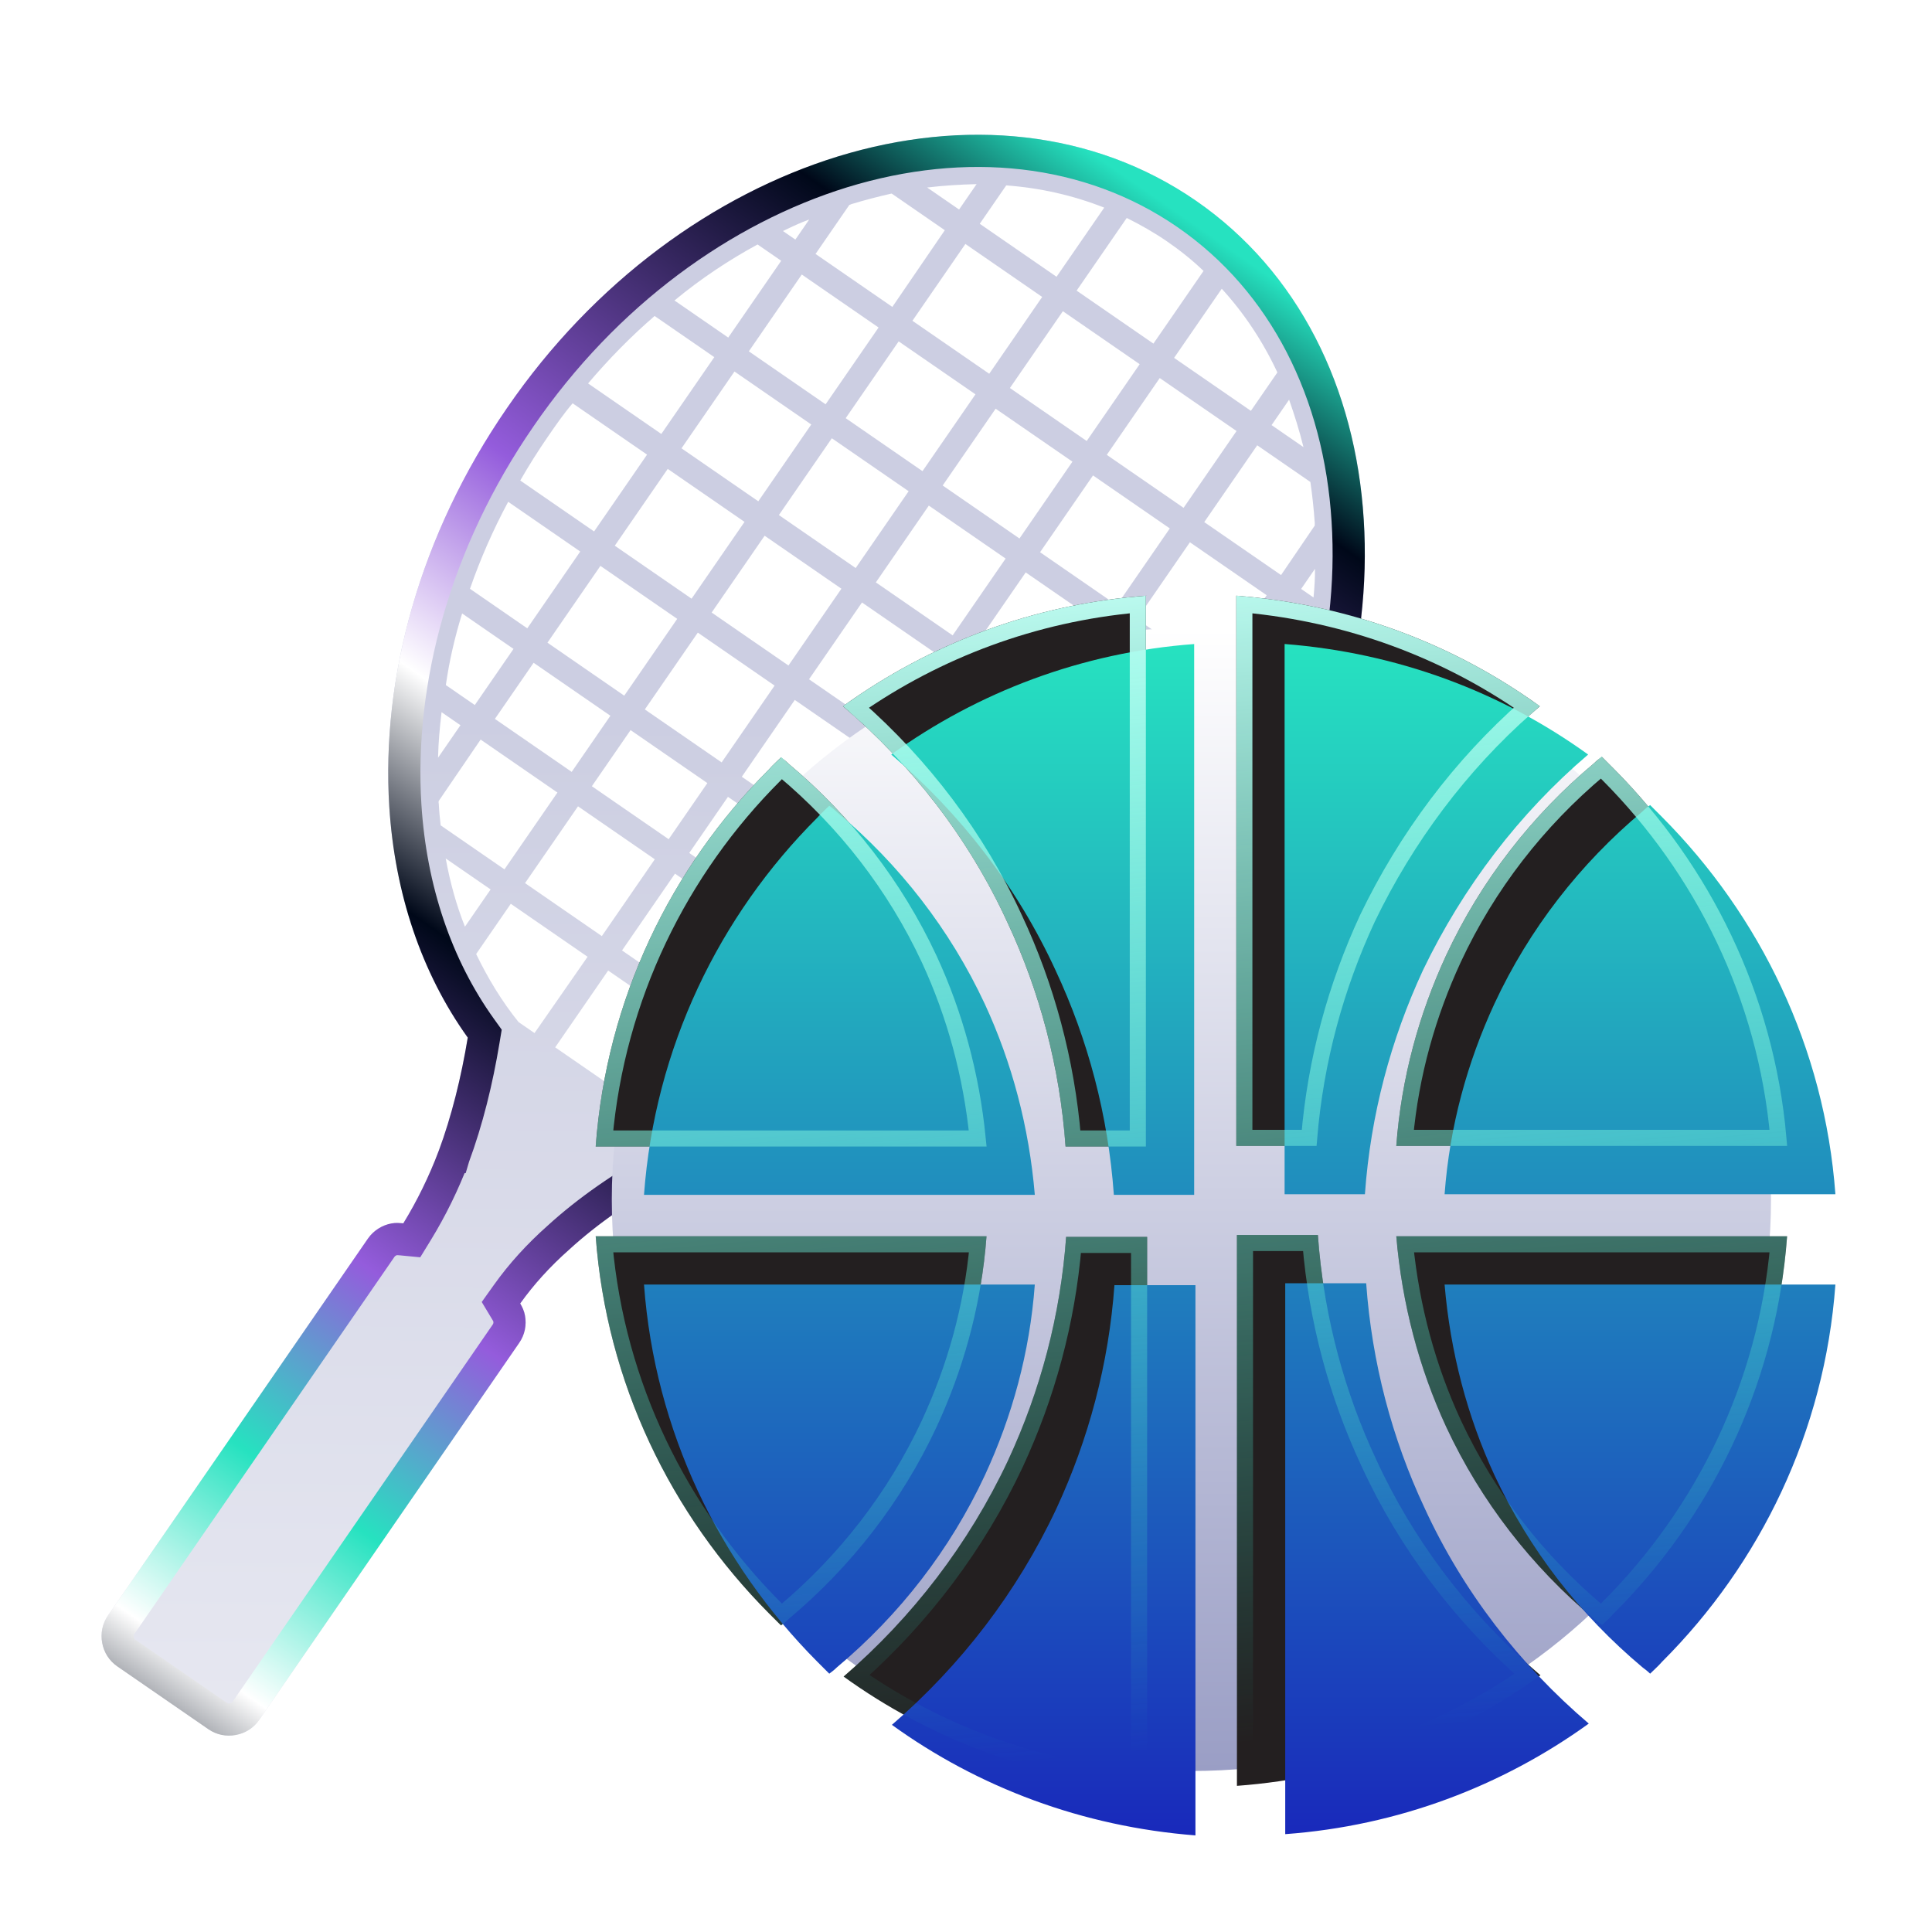
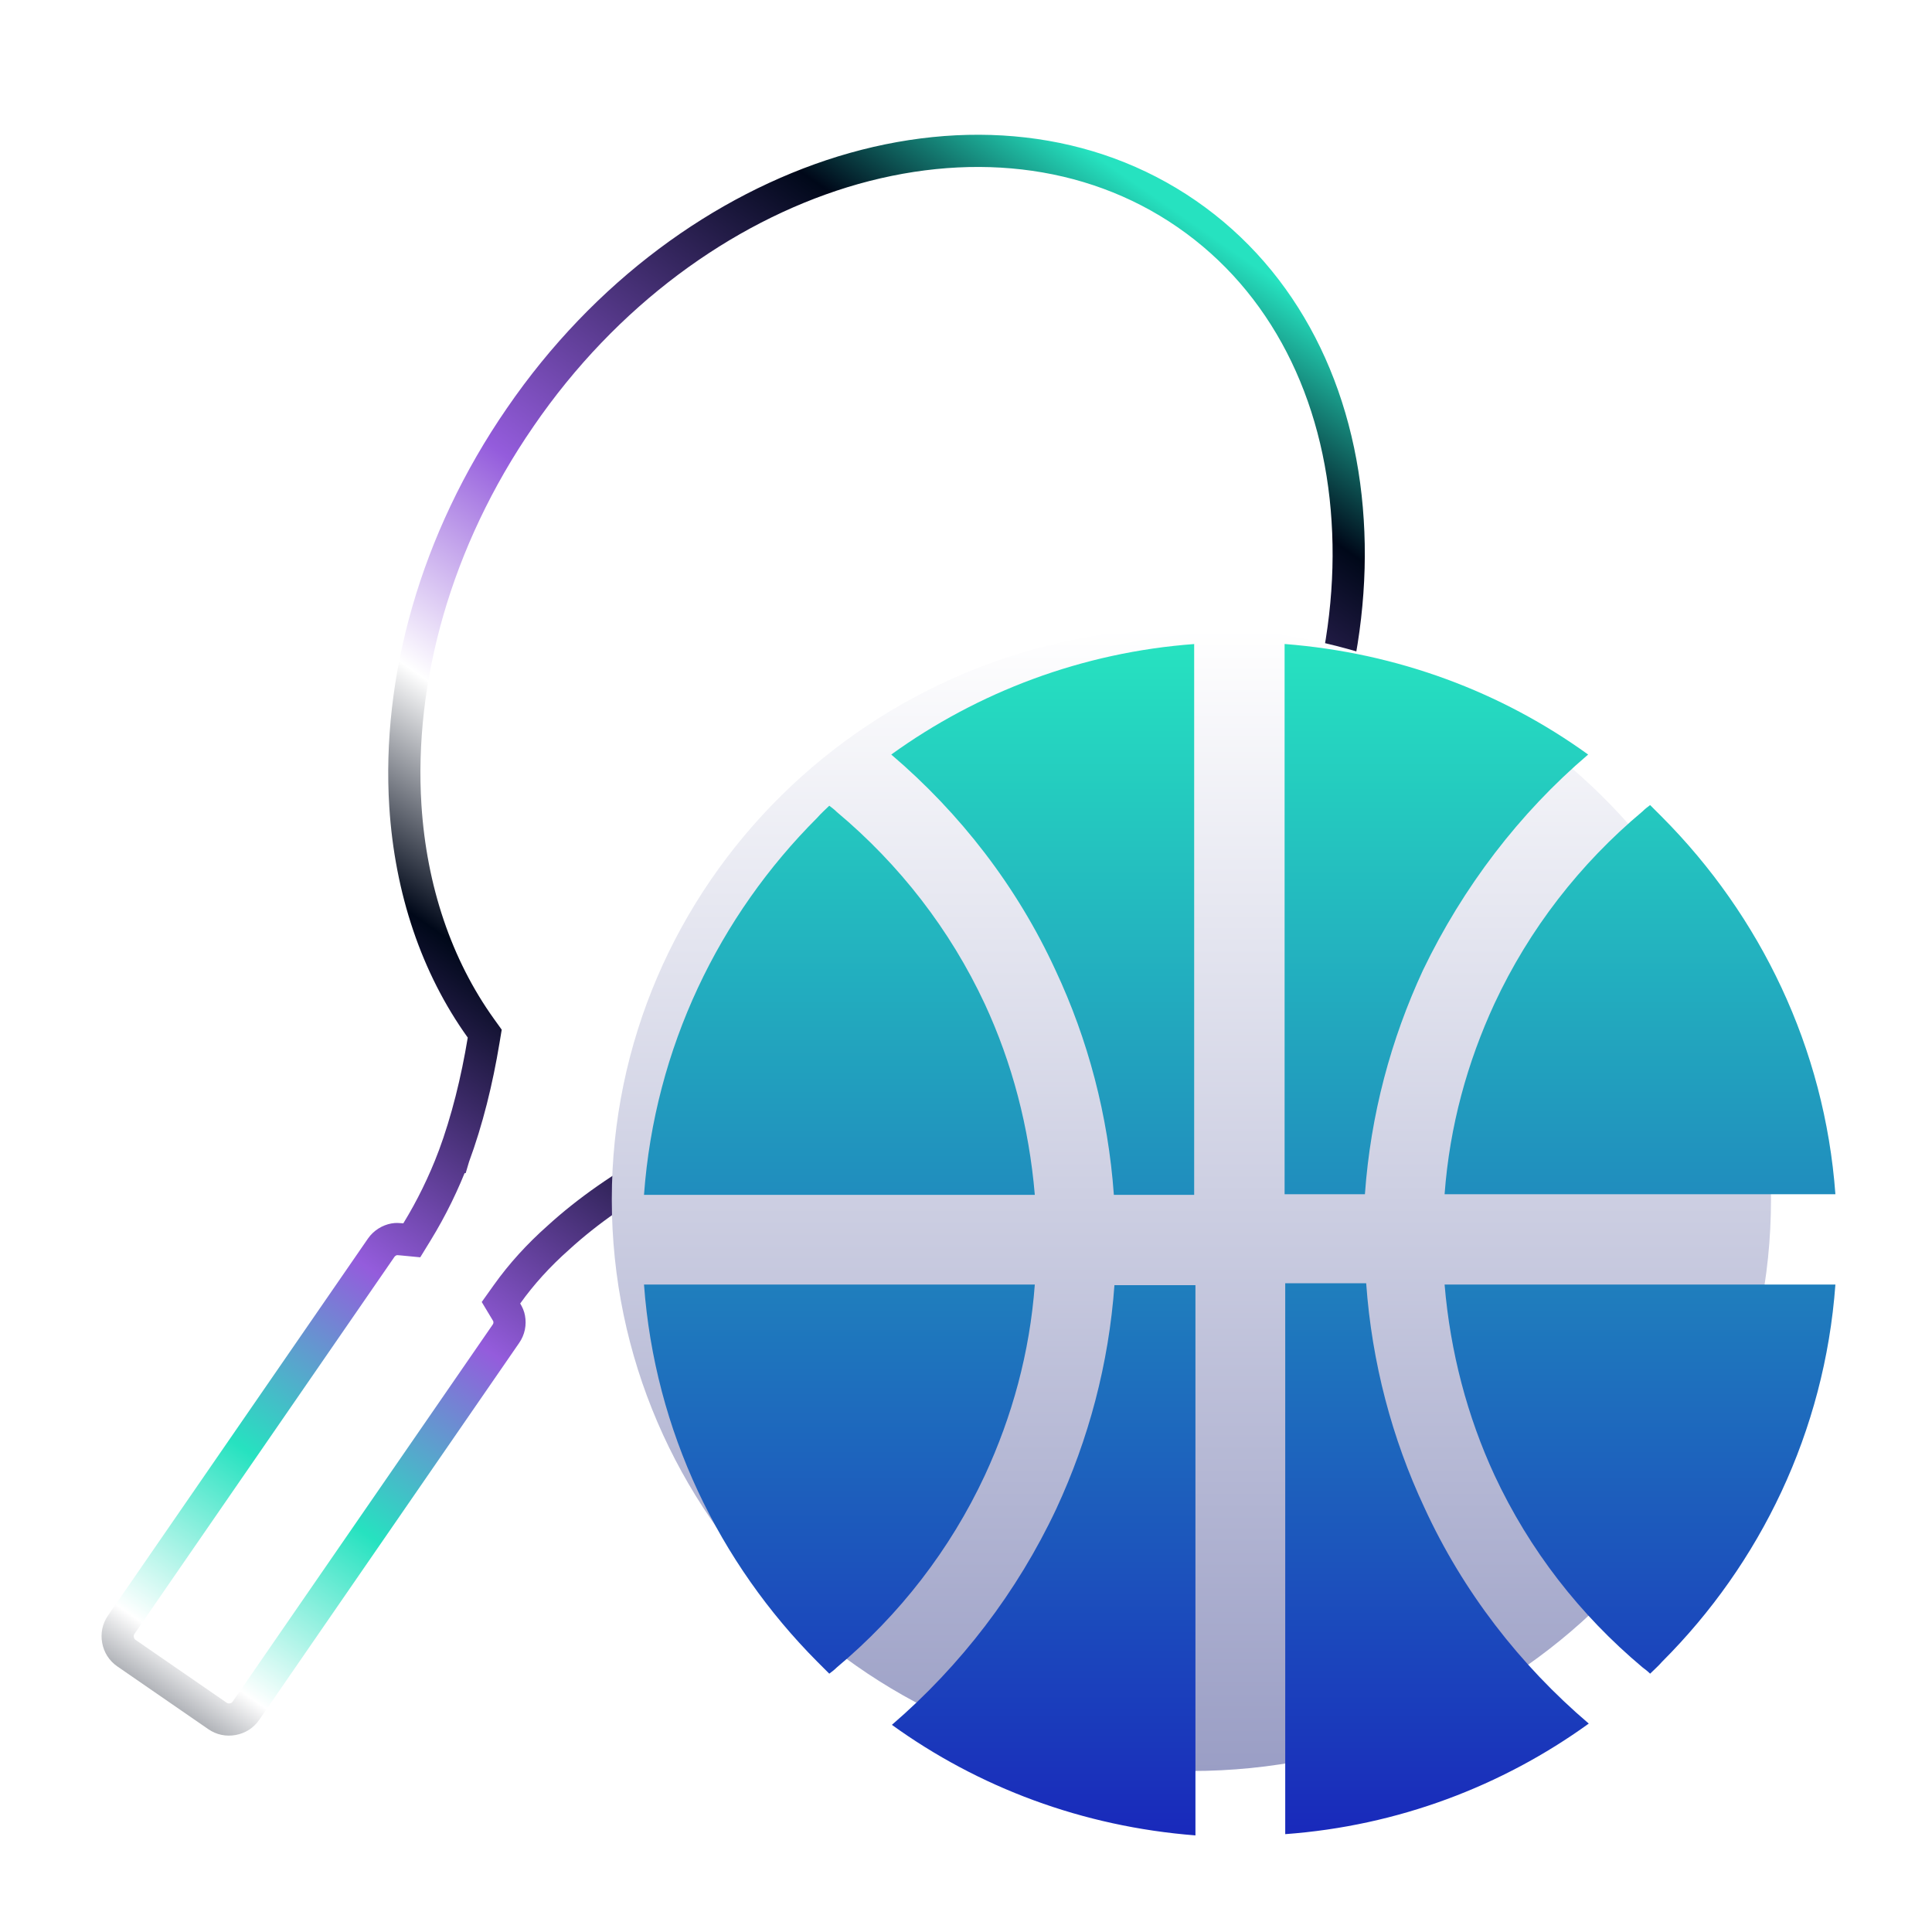
<svg xmlns="http://www.w3.org/2000/svg" width="120" height="120" viewBox="0 0 120 120" fill="none">
-   <path opacity="0.5" d="M49.846 68.609L52.634 70.533C51.177 70.801 49.698 70.944 48.252 70.921L49.846 68.609ZM27.684 53.321L30.473 55.245L28.878 57.557C28.343 56.213 27.957 54.809 27.684 53.321ZM60.045 66.737L61.219 67.547C60.371 67.991 59.512 68.373 58.653 68.755L60.045 66.737ZM53.996 62.591L58.766 65.882L56.159 69.662C56.097 69.673 56.041 69.715 55.979 69.727C55.557 69.868 55.128 69.979 54.7 70.09L50.737 67.356L53.996 62.591ZM47.973 58.409L52.743 61.7L49.453 66.47L44.683 63.18L47.973 58.409ZM41.925 54.264L46.694 57.554L43.405 62.325L38.635 59.034L41.925 54.264ZM35.901 50.082L40.671 53.372L37.381 58.143L32.611 54.852L35.901 50.082ZM29.853 45.936L34.623 49.227L31.333 53.997L27.37 51.264C27.322 50.824 27.273 50.384 27.255 49.939C27.244 49.877 27.232 49.815 27.252 49.747L29.853 45.936ZM27.426 44.235L28.6 45.045L27.208 47.063C27.229 46.13 27.312 45.185 27.426 44.235ZM33.2 64.166L32.209 63.483C31.173 62.199 30.299 60.757 29.575 59.255L31.726 56.136L36.496 59.427L33.2 64.166ZM39.254 68.343L34.484 65.052L37.774 60.282L42.544 63.572L39.254 68.343ZM41.529 69.912L40.538 69.229L43.828 64.458L48.598 67.749L46.447 70.868C44.724 70.736 43.097 70.425 41.529 69.912ZM59.57 13.014L57.588 11.647C58.623 11.522 59.637 11.463 60.658 11.436L59.57 13.014ZM65.624 17.191L60.854 13.9L62.499 11.515C64.611 11.672 66.65 12.131 68.585 12.897L65.624 17.191ZM71.641 21.342L66.871 18.051L69.984 13.538C70.831 13.959 71.688 14.443 72.496 15C73.303 15.556 74.054 16.156 74.754 16.828L71.641 21.342ZM77.695 25.518L72.925 22.228L75.886 17.934C77.29 19.471 78.443 21.215 79.34 23.133L77.695 25.518ZM80.961 27.771L78.98 26.404L80.068 24.826C80.399 25.759 80.711 26.759 80.961 27.771ZM63.309 62.003L66.501 64.205C65.294 65.132 64.043 66.003 62.74 66.755L60.942 65.515L63.309 62.003ZM57.286 57.821L62.056 61.112L59.652 64.598L54.882 61.307L57.286 57.821ZM51.237 53.676L56.008 56.966L53.603 60.452L48.833 57.162L51.237 53.676ZM45.214 49.493L49.984 52.784L47.58 56.27L42.81 52.98L45.214 49.493ZM39.166 45.348L43.936 48.639L41.532 52.125L36.762 48.834L39.166 45.348ZM33.143 41.166L37.913 44.456L35.509 47.943L30.739 44.652L33.143 41.166ZM28.703 38.103L31.895 40.305L29.491 43.791L27.693 42.551C27.902 41.071 28.241 39.598 28.703 38.103ZM67.454 55.954L71.93 59.042C70.608 60.567 69.189 61.917 67.723 63.18L64.164 60.725L67.454 55.954ZM61.436 51.803L66.206 55.094L62.916 59.864L58.147 56.573L61.436 51.803ZM55.413 47.621L60.183 50.911L56.893 55.682L52.123 52.391L55.413 47.621ZM49.365 43.475L54.135 46.766L50.845 51.536L46.075 48.246L49.365 43.475ZM43.342 39.293L48.111 42.584L44.822 47.354L40.052 44.064L43.342 39.293ZM37.293 35.148L42.063 38.438L38.773 43.209L34.003 39.918L37.293 35.148ZM31.564 31.168L36.04 34.256L32.75 39.027L29.191 36.571C29.819 34.758 30.608 32.946 31.564 31.168ZM71.635 49.931L76.258 53.12C75.814 53.842 75.37 54.565 74.858 55.268C74.251 56.148 73.612 57.035 72.926 57.834L68.34 54.67L71.635 49.931ZM65.581 45.754L70.351 49.044L67.061 53.815L62.291 50.524L65.581 45.754ZM59.563 41.603L64.333 44.893L61.044 49.664L56.274 46.373L59.563 41.603ZM53.54 37.421L58.31 40.711L55.02 45.482L50.25 42.191L53.54 37.421ZM47.492 33.275L52.262 36.566L48.972 41.336L44.202 38.046L47.492 33.275ZM41.474 29.124L46.244 32.415L42.955 37.185L38.185 33.895L41.474 29.124ZM35.567 25.049L40.19 28.238L36.9 33.009L32.314 29.845C32.848 28.913 33.419 28.007 34.026 27.127C34.532 26.393 35.013 25.696 35.567 25.049ZM41.076 26.954L36.526 23.815C37.817 22.296 39.193 20.89 40.66 19.627L44.366 22.183L41.076 26.954ZM47.099 31.136L42.329 27.846L45.619 23.075L50.389 26.366L47.099 31.136ZM53.148 35.282L48.378 31.991L51.667 27.221L56.437 30.511L53.148 35.282ZM59.171 39.464L54.401 36.173L57.691 31.403L62.461 34.693L59.171 39.464ZM65.188 43.615L60.418 40.324L63.708 35.554L68.478 38.844L65.188 43.615ZM71.242 47.791L66.472 44.501L69.762 39.73L74.532 43.021L71.242 47.791ZM77.04 51.791L72.49 48.652L75.78 43.881L79.486 46.438C78.821 48.227 78.001 50.044 77.04 51.791ZM79.961 37.858L81.429 38.87C81.156 40.875 80.697 42.914 80.041 44.926L76.702 42.622L79.961 37.858ZM73.907 33.681L78.677 36.972L75.387 41.742L70.617 38.452L73.907 33.681ZM67.889 29.53L72.659 32.821L69.369 37.591L64.6 34.3L67.889 29.53ZM61.841 25.385L66.611 28.675L63.321 33.446L58.551 30.155L61.841 25.385ZM55.818 21.203L60.588 24.493L57.298 29.264L52.528 25.973L55.818 21.203ZM49.8 17.051L54.57 20.342L51.28 25.112L46.511 21.822L49.8 17.051ZM47.054 15.184L48.522 16.197L45.232 20.967L41.893 18.663C43.534 17.305 45.277 16.151 47.054 15.184ZM49.402 14.881L48.631 14.35C49.161 14.092 49.721 13.829 50.262 13.633L49.402 14.881ZM55.425 19.063L50.655 15.773L52.755 12.727C52.818 12.716 52.874 12.673 52.936 12.662C53.756 12.415 54.581 12.2 55.382 12.021L58.684 14.299L55.425 19.063ZM61.443 23.215L56.672 19.924L59.962 15.153L64.732 18.444L61.443 23.215ZM67.497 27.391L62.727 24.1L66.017 19.33L70.787 22.62L67.497 27.391ZM73.514 31.542L68.744 28.252L72.034 23.481L76.804 26.772L73.514 31.542ZM79.568 35.718L74.798 32.428L78.088 27.658L81.39 29.936C81.513 30.778 81.599 31.596 81.66 32.45C81.671 32.512 81.652 32.58 81.663 32.642L79.568 35.718ZM81.586 37.111L80.816 36.579L81.676 35.331C81.686 35.907 81.639 36.524 81.586 37.111ZM74.273 12.462C67.888 8.058 59.87 7.319 52.043 9.717C44.371 12.087 36.898 17.465 31.488 25.349C26.073 33.202 23.67 42.104 24.18 50.119C24.522 55.472 26.169 60.426 29.054 64.447C28.644 66.926 28.056 69.309 27.242 71.51C26.636 73.095 25.914 74.574 25.051 75.982C24.823 75.96 24.564 75.944 24.316 75.989C23.758 76.092 23.209 76.417 22.854 76.93L6.708 100.342C6.354 100.856 6.24 101.454 6.348 102.043C6.456 102.632 6.775 103.15 7.289 103.504L12.94 107.402C13.453 107.757 14.051 107.871 14.64 107.763C15.229 107.655 15.747 107.336 16.102 106.822L32.247 83.41C32.602 82.897 32.716 82.299 32.608 81.71C32.557 81.431 32.449 81.194 32.311 80.963C33.151 79.783 34.164 78.668 35.349 77.617C37.105 76.012 39.237 74.531 41.681 73.185C46.095 74.362 50.856 74.289 55.593 73.034L55.666 73.085L55.717 73.012C56.083 72.912 56.481 72.808 56.841 72.677C64.513 70.307 71.986 64.929 77.395 57.045C82.805 49.161 85.214 40.29 84.704 32.276C84.196 24.1 80.657 16.866 74.273 12.462Z" fill="url(#paint0_linear_60_376)" />
  <path d="M56.502 71.737C56.282 71.816 56.044 71.885 55.79 71.956L55.782 71.95L55.337 72.068C50.751 73.282 46.168 73.346 41.939 72.219L41.551 72.115L41.199 72.309C38.703 73.684 36.505 75.207 34.68 76.874C33.446 77.968 32.383 79.138 31.496 80.383L31.116 80.916L31.453 81.477C31.552 81.643 31.602 81.765 31.624 81.89C31.686 82.229 31.622 82.556 31.424 82.843L15.278 106.254C15.081 106.541 14.798 106.718 14.46 106.78C14.121 106.842 13.794 106.777 13.507 106.579L7.857 102.681C7.57 102.483 7.393 102.201 7.331 101.862C7.269 101.524 7.334 101.197 7.532 100.91L23.677 77.498C23.871 77.217 24.181 77.03 24.496 76.973C24.597 76.954 24.736 76.956 24.955 76.978L25.577 77.038L25.904 76.505C26.801 75.041 27.549 73.507 28.176 71.867L28.177 71.867L28.18 71.857C29.02 69.584 29.622 67.137 30.04 64.61L30.108 64.201L29.866 63.864C27.104 60.014 25.51 55.246 25.178 50.055C24.683 42.279 27.015 33.597 32.312 25.917L32.313 25.915C37.602 18.207 44.892 12.973 52.337 10.673C59.928 8.347 67.618 9.086 73.705 13.285C79.792 17.485 83.214 24.411 83.706 32.338L83.706 32.339C84.201 40.114 81.864 48.766 76.571 56.479C71.281 64.188 63.991 69.422 56.546 71.722L56.524 71.729L56.502 71.737Z" stroke="url(#paint1_linear_60_376)" stroke-width="2" />
  <path d="M74 110C93.882 110 110 94.106 110 74.5C110 54.894 93.882 39 74 39C54.118 39 38 54.894 38 74.5C38 94.106 54.118 110 74 110Z" fill="url(#paint2_linear_60_376)" />
-   <path fill-rule="evenodd" clip-rule="evenodd" d="M37 76.786C37.668 85.889 41.674 94.089 47.762 100.21C47.998 100.445 48.273 100.72 48.508 100.955C48.666 100.838 48.823 100.72 48.98 100.563C52.868 97.306 56.011 93.265 58.171 88.635C59.86 84.986 60.96 81.023 61.274 76.786H37ZM48.508 47.045C48.273 47.28 47.998 47.515 47.762 47.79C41.674 53.872 37.668 62.072 37 71.214H61.274C60.92 67.016 59.86 63.014 58.171 59.365C56.011 54.735 52.868 50.694 48.98 47.437C48.823 47.28 48.666 47.162 48.508 47.045ZM76.828 110.922C83.82 110.411 90.3 107.94 95.681 104.055C91.4 100.406 87.865 95.855 85.469 90.636C83.466 86.359 82.209 81.651 81.856 76.707H76.828V110.922ZM66.223 76.786C65.869 81.73 64.612 86.399 62.609 90.715C60.174 95.894 56.678 100.445 52.397 104.134C57.778 108.018 64.22 110.451 71.251 111V76.825H66.223V76.786ZM71.211 37C64.22 37.51 57.739 39.982 52.358 43.866C56.639 47.515 60.174 52.067 62.57 57.285C64.573 61.562 65.83 66.27 66.184 71.214H71.172V37H71.211ZM95.642 43.866C90.261 39.982 83.82 37.549 76.789 37V71.175H81.777C82.131 66.231 83.388 61.562 85.391 57.246C87.865 52.106 91.361 47.515 95.642 43.866ZM86.726 76.786C87.08 80.984 88.14 84.986 89.829 88.635C91.989 93.265 95.132 97.306 99.02 100.563C99.177 100.681 99.334 100.799 99.492 100.955C99.727 100.72 100.002 100.485 100.238 100.21C106.326 94.128 110.332 85.928 111 76.786H86.726ZM100.238 47.751C100.002 47.515 99.727 47.241 99.492 47.005C99.334 47.123 99.177 47.241 99.02 47.398C95.132 50.654 91.989 54.696 89.829 59.326C88.14 62.975 87.04 66.937 86.726 71.175H111C110.332 62.072 106.326 53.872 100.238 47.751Z" fill="#231F20" />
  <g filter="url(#filter0_d_60_376)">
    <path fill-rule="evenodd" clip-rule="evenodd" d="M37 76.786C37.668 85.889 41.674 94.089 47.762 100.21C47.998 100.445 48.273 100.72 48.508 100.955C48.666 100.838 48.823 100.72 48.98 100.563C52.868 97.306 56.011 93.265 58.171 88.635C59.86 84.986 60.96 81.023 61.274 76.786H37ZM48.508 47.045C48.273 47.28 47.998 47.515 47.762 47.79C41.674 53.872 37.668 62.072 37 71.214H61.274C60.92 67.016 59.86 63.014 58.171 59.365C56.011 54.735 52.868 50.694 48.98 47.437C48.823 47.28 48.666 47.162 48.508 47.045ZM76.828 110.922C83.82 110.411 90.3 107.94 95.681 104.055C91.4 100.406 87.865 95.855 85.469 90.636C83.466 86.359 82.209 81.651 81.856 76.707H76.828V110.922ZM66.223 76.786C65.869 81.73 64.612 86.399 62.609 90.715C60.174 95.894 56.678 100.445 52.397 104.134C57.778 108.018 64.22 110.451 71.251 111V76.825H66.223V76.786ZM71.211 37C64.22 37.51 57.739 39.982 52.358 43.866C56.639 47.515 60.174 52.067 62.57 57.285C64.573 61.562 65.83 66.27 66.184 71.214H71.172V37H71.211ZM95.642 43.866C90.261 39.982 83.82 37.549 76.789 37V71.175H81.777C82.131 66.231 83.388 61.562 85.391 57.246C87.865 52.106 91.361 47.515 95.642 43.866ZM86.726 76.786C87.08 80.984 88.14 84.986 89.829 88.635C91.989 93.265 95.132 97.306 99.02 100.563C99.177 100.681 99.334 100.799 99.492 100.955C99.727 100.72 100.002 100.485 100.238 100.21C106.326 94.128 110.332 85.928 111 76.786H86.726ZM100.238 47.751C100.002 47.515 99.727 47.241 99.492 47.005C99.334 47.123 99.177 47.241 99.02 47.398C95.132 50.654 91.989 54.696 89.829 59.326C88.14 62.975 87.04 66.937 86.726 71.175H111C110.332 62.072 106.326 53.872 100.238 47.751Z" fill="url(#paint3_linear_60_376)" />
  </g>
-   <path d="M48.659 100.18L48.642 100.194L48.627 100.209C48.6 100.236 48.573 100.261 48.546 100.286L48.489 100.229L48.117 99.857C48.117 99.857 48.116 99.857 48.116 99.857C42.228 93.937 38.316 86.049 37.542 77.286H60.731C60.371 81.257 59.311 84.981 57.718 88.424C55.589 92.986 52.492 96.969 48.659 100.18ZM48.115 48.144L48.129 48.13L48.142 48.116C48.27 47.966 48.4 47.841 48.539 47.708C48.569 47.735 48.598 47.762 48.627 47.791L48.642 47.806L48.659 47.82C52.492 51.031 55.589 55.014 57.717 59.575C59.308 63.013 60.334 66.771 60.726 70.714H37.542C38.315 61.913 42.228 54.025 48.115 48.144ZM66.683 77.325H70.751V110.456C64.243 109.854 58.265 107.614 53.203 104.092C57.319 100.436 60.688 95.977 63.062 90.927L63.063 90.925C65.023 86.703 66.277 82.145 66.683 77.325ZM53.167 43.906C58.221 40.389 64.217 38.119 70.672 37.545V70.714H66.646C66.245 65.879 64.989 61.272 63.024 57.075C60.687 51.986 57.283 47.526 53.167 43.906ZM84.94 57.029L84.94 57.029L84.937 57.035C82.972 61.269 81.716 65.84 81.314 70.675H77.289V37.544C83.795 38.146 89.772 40.385 94.833 43.906C90.718 47.531 87.35 52.024 84.94 57.029ZM99.885 99.856L99.871 99.87L99.858 99.884C99.734 100.029 99.609 100.151 99.474 100.279C99.424 100.241 99.376 100.205 99.331 100.171C95.502 96.962 92.409 92.982 90.282 88.424C88.692 84.987 87.666 81.229 87.274 77.286H110.458C109.685 86.087 105.772 93.975 99.885 99.856ZM99.341 47.781L99.358 47.767L99.374 47.751C99.4 47.725 99.427 47.699 99.454 47.675L99.883 48.103C99.883 48.104 99.884 48.104 99.884 48.104C105.772 54.024 109.684 61.912 110.458 70.675H87.269C87.628 66.703 88.689 62.98 90.283 59.536C92.411 54.974 95.508 50.992 99.341 47.781ZM85.016 90.847C87.352 95.935 90.757 100.395 94.872 104.016C89.808 107.54 83.798 109.812 77.328 110.38V77.207H81.393C81.794 82.043 83.05 86.649 85.016 90.847Z" stroke="url(#paint4_linear_60_376)" />
  <defs>
    <filter id="filter0_d_60_376" x="34" y="34" width="86" height="86" filterUnits="userSpaceOnUse" color-interpolation-filters="sRGB">
      <feFlood flood-opacity="0" result="BackgroundImageFix" />
      <feColorMatrix in="SourceAlpha" type="matrix" values="0 0 0 0 0 0 0 0 0 0 0 0 0 0 0 0 0 0 127 0" result="hardAlpha" />
      <feOffset dx="3" dy="3" />
      <feGaussianBlur stdDeviation="3" />
      <feComposite in2="hardAlpha" operator="out" />
      <feColorMatrix type="matrix" values="0 0 0 0 0.376 0 0 0 0 0.424 0 0 0 0 0.863 0 0 0 0.5 0" />
      <feBlend mode="normal" in2="BackgroundImageFix" result="effect1_dropShadow_60_376" />
      <feBlend mode="normal" in="SourceGraphic" in2="effect1_dropShadow_60_376" result="shape" />
    </filter>
    <linearGradient id="paint0_linear_60_376" x1="38" y1="163.5" x2="39" y2="44.5" gradientUnits="userSpaceOnUse">
      <stop stop-color="white" />
      <stop offset="1" stop-color="#9A9EC5" />
    </linearGradient>
    <linearGradient id="paint1_linear_60_376" x1="73.081" y1="13.134" x2="5.4" y2="110.693" gradientUnits="userSpaceOnUse">
      <stop stop-color="#26E2C0" />
      <stop offset="0.095" stop-color="#000819" />
      <stop offset="0.305" stop-color="#945CDC" />
      <stop offset="0.425" stop-color="white" />
      <stop offset="0.53" stop-color="#000819" />
      <stop offset="0.695" stop-color="#945CDC" />
      <stop offset="0.81" stop-color="#26E2C0" />
      <stop offset="0.915" stop-color="white" />
      <stop offset="1" stop-color="#000819" />
    </linearGradient>
    <linearGradient id="paint2_linear_60_376" x1="74" y1="39" x2="74" y2="110" gradientUnits="userSpaceOnUse">
      <stop stop-color="white" />
      <stop offset="1" stop-color="#9A9EC5" />
    </linearGradient>
    <linearGradient id="paint3_linear_60_376" x1="74" y1="37" x2="74" y2="111" gradientUnits="userSpaceOnUse">
      <stop stop-color="#26E2C0" />
      <stop offset="1" stop-color="#1929BB" />
    </linearGradient>
    <linearGradient id="paint4_linear_60_376" x1="46.574" y1="37.461" x2="52.988" y2="110.454" gradientUnits="userSpaceOnUse">
      <stop stop-color="#C1FFF4" />
      <stop offset="1" stop-color="#26E2C0" stop-opacity="0" />
    </linearGradient>
  </defs>
</svg>